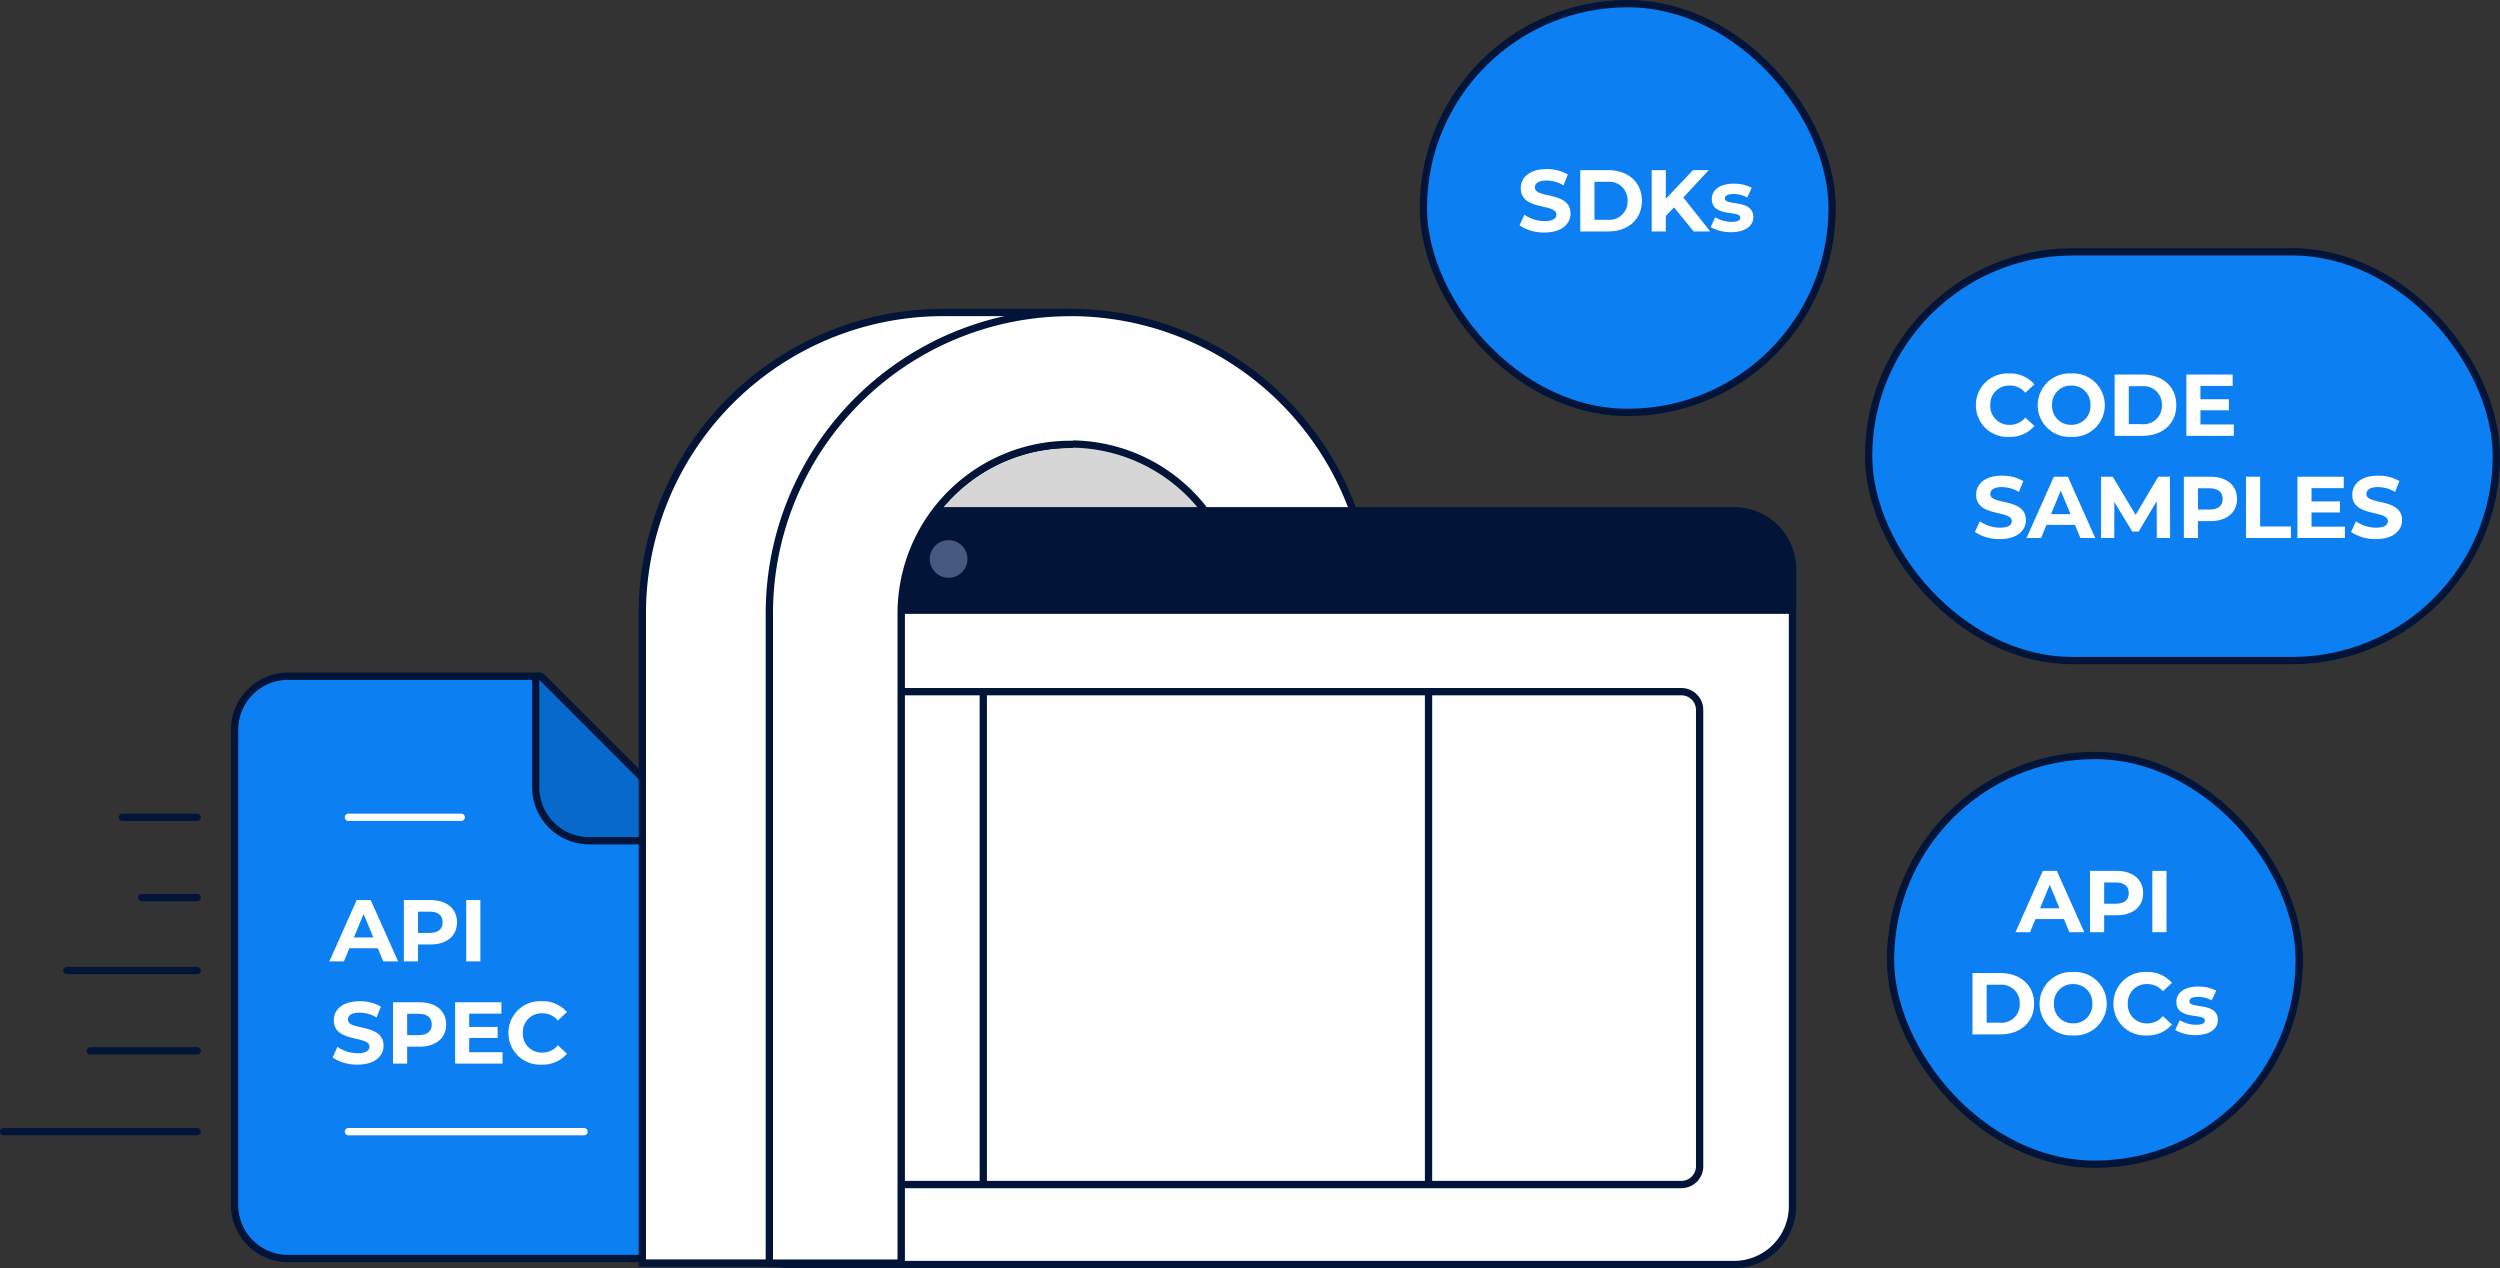
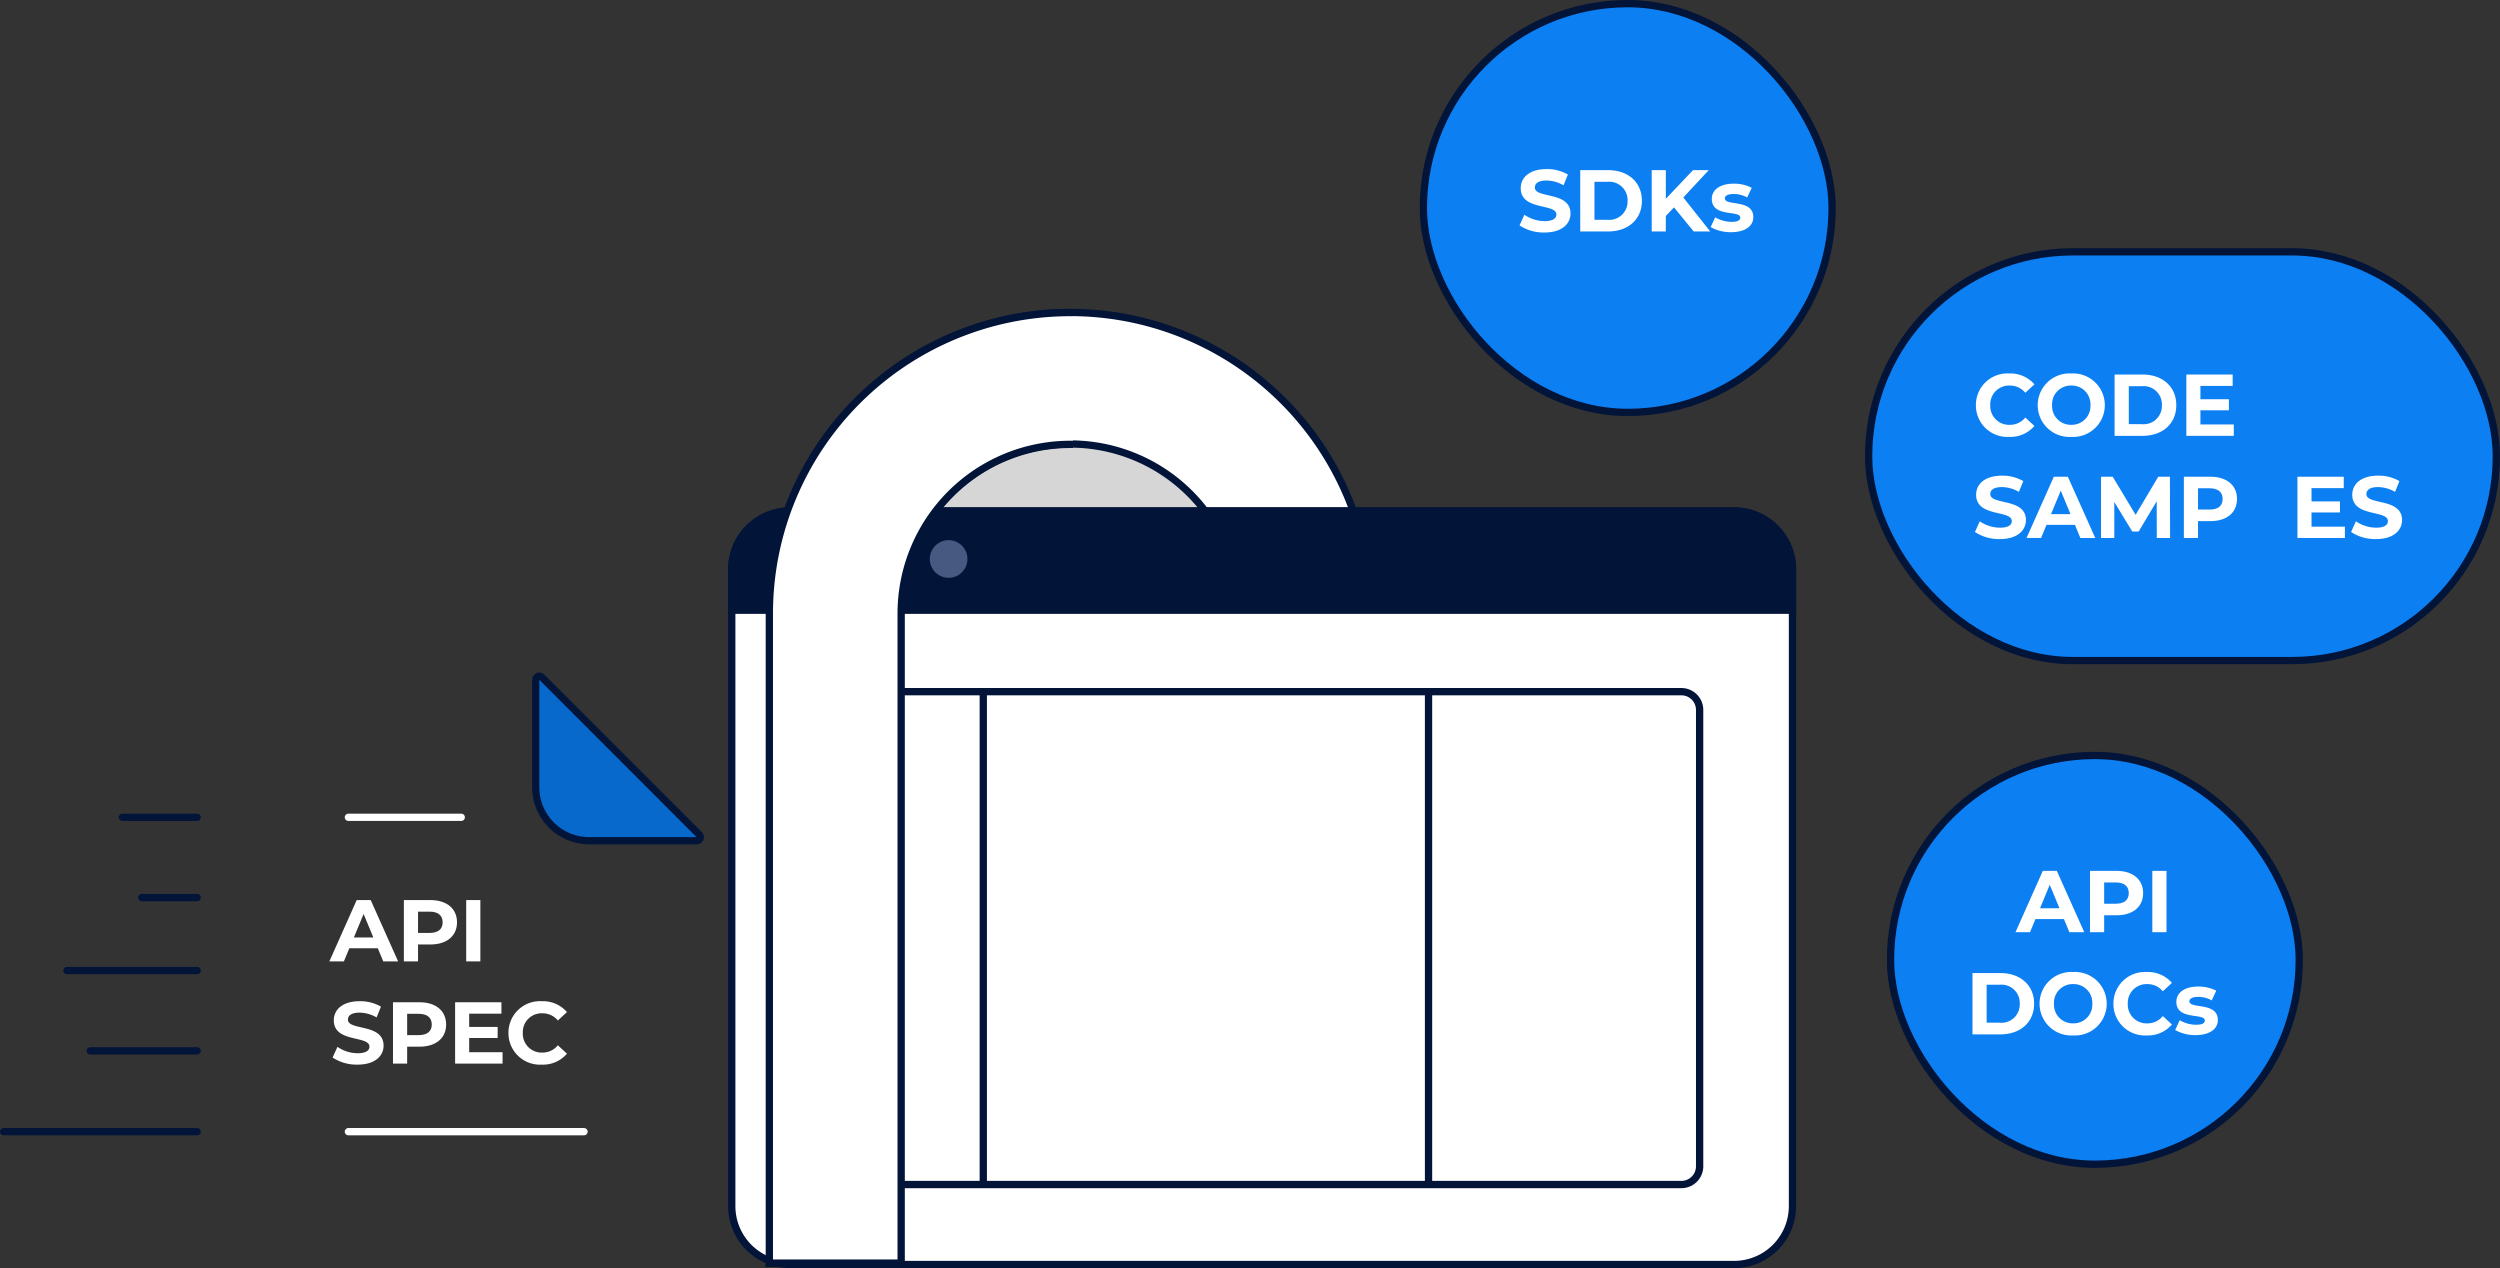
<svg xmlns="http://www.w3.org/2000/svg" width="342.5" height="173.74" viewBox="0 0 342.5 173.74">
  <rect x="0" y="0" width="342.5" height="173.74" fill="#333333" stroke="none" />
  <defs>
    <style>.a,.m{fill:#0c7ff2;}.b,.h{fill:#031439;}.c,.k{fill:none;stroke-linecap:round;stroke-linejoin:round;}.c{stroke:#fff;}.d{fill:#0769cc;}.e,.g,.l{fill:#fff;}.e,.f,.g,.h,.k,.m{stroke:#031439;}.e,.f,.h,.m{stroke-miterlimit:10;}.f{fill:#d6d6d6;}.i{fill:#112f5b;}.j{fill:#475980;}</style>
  </defs>
  <g transform="translate(-1421.5 -283.59)">
    <g transform="translate(1396.5 133.09)">
-       <path class="a" d="M64.47,316.92a7.34,7.34,0,0,1-7.33-7.33V244.47a7.34,7.34,0,0,1,7.33-7.33H98.88a.49.49,0,0,1,.36.15l21.53,21.53a.49.49,0,0,1,.15.36v50.41a7.34,7.34,0,0,1-7.33,7.33Z" transform="translate(0 6)" />
-       <path class="b" d="M98.89,237.64l21.53,21.54v50.41a6.83,6.83,0,0,1-6.83,6.83H64.47a6.83,6.83,0,0,1-6.83-6.83V244.47a6.83,6.83,0,0,1,6.83-6.83H98.89m0-1H64.47a7.84,7.84,0,0,0-7.83,7.83v65.12a7.84,7.84,0,0,0,7.83,7.83h49.12a7.84,7.84,0,0,0,7.83-7.83V259.18a1,1,0,0,0-.29-.71L99.59,236.94a1,1,0,0,0-.7-.3Z" transform="translate(0 6)" />
      <line class="c" x2="15.46" transform="translate(72.73 262.47)" />
      <line class="c" x2="32.28" transform="translate(72.73 305.54)" />
      <path class="d" d="M105.71,259.68a7.34,7.34,0,0,1-7.33-7.33V237.64a.51.51,0,0,1,.31-.46.43.43,0,0,1,.19,0,.51.51,0,0,1,.36.15l21.53,21.53a.49.49,0,0,1,.11.55.51.51,0,0,1-.46.31Z" transform="translate(0 6)" />
      <path class="b" d="M98.89,237.64l21.53,21.54H105.71a6.82,6.82,0,0,1-6.82-6.83V237.64m0-1a1.08,1.08,0,0,0-.38.08,1,1,0,0,0-.61.92v14.71a7.84,7.84,0,0,0,7.82,7.83h14.71a1,1,0,0,0,.71-1.71L99.59,236.94a1,1,0,0,0-.71-.3Z" transform="translate(0 6)" />
      <path class="e" d="M171.63,193.31h0a41.23,41.23,0,0,1,41.23,41.23v89H130.4v-89a41.23,41.23,0,0,1,41.23-41.23Z" />
      <path class="f" d="M148.46,211.31H194.8v89a23.17,23.17,0,0,1-23.17,23.17h0a23.17,23.17,0,0,1-23.17-23.17Z" transform="translate(343.26 534.81) rotate(180)" />
      <path class="g" d="M8,0H137.32a8,8,0,0,1,8,8V95.24a8,8,0,0,1-8,8H8a8,8,0,0,1-8-8V8A8,8,0,0,1,8,0Z" transform="translate(125.25 220.5)" />
      <path class="h" d="M133.25,220.5H262.57a8,8,0,0,1,8,8v5.6H125.25v-5.6A8,8,0,0,1,133.25,220.5Z" />
      <circle class="i" cx="2.58" cy="2.58" r="2.58" transform="translate(133.09 224.5)" />
      <circle class="i" cx="2.58" cy="2.58" r="2.58" transform="translate(142.74 224.5)" />
      <circle class="j" cx="2.58" cy="2.58" r="2.58" transform="translate(152.38 224.5)" />
      <path class="b" d="M255.35,245.76a2,2,0,0,1,2,2v62.52a2,2,0,0,1-2,2H140.53a2,2,0,0,1-2-2V247.76a2,2,0,0,1,2-2H255.35m0-1H140.53a3,3,0,0,0-3,3v62.52a3,3,0,0,0,3,3H255.35a3,3,0,0,0,3-3V247.76a3,3,0,0,0-3-3Z" />
      <line class="k" y2="66.52" transform="translate(159.71 245.76)" />
      <line class="k" y2="66.52" transform="translate(220.71 245.76)" />
      <g transform="translate(0 6)">
        <path class="l" d="M7.272,0h2.04L5.556-8.4H3.636L-.108,0H1.884l.744-1.8h3.9ZM3.252-3.276,4.584-6.492,5.916-3.276Z" transform="translate(70.23 276.21)" />
        <path class="l" d="M4.632-8.4H1V0H2.94V-2.316H4.632c2.244,0,3.648-1.164,3.648-3.036S6.876-8.4,4.632-8.4ZM4.524-3.9H2.94V-6.816H4.524c1.188,0,1.788.54,1.788,1.464S5.712-3.9,4.524-3.9Z" transform="translate(79.33 276.21)" />
        <path class="l" d="M1,0H2.94V-8.4H1Z" transform="translate(87.87 276.21)" />
        <path class="l" d="M3.756.144c2.4,0,3.564-1.2,3.564-2.6,0-3.084-4.884-2.016-4.884-3.564,0-.528.444-.96,1.6-.96a4.744,4.744,0,0,1,2.328.66L6.96-7.8a5.635,5.635,0,0,0-2.916-.744C1.656-8.544.5-7.356.5-5.928c0,3.12,4.884,2.04,4.884,3.612,0,.516-.468.9-1.62.9A4.941,4.941,0,0,1,1-2.292L.336-.828A5.987,5.987,0,0,0,3.756.144Z" transform="translate(70.23 290.21)" />
        <path class="l" d="M4.632-8.4H1V0H2.94V-2.316H4.632c2.244,0,3.648-1.164,3.648-3.036S6.876-8.4,4.632-8.4ZM4.524-3.9H2.94V-6.816H4.524c1.188,0,1.788.54,1.788,1.464S5.712-3.9,4.524-3.9Z" transform="translate(77.84 290.21)" />
        <path class="l" d="M2.928-1.56V-3.5h3.9V-5.016h-3.9V-6.84H7.344V-8.4H1V0H7.5V-1.56Z" transform="translate(86.35 290.21)" />
        <path class="l" d="M5.016.144a4.316,4.316,0,0,0,3.468-1.5L7.236-2.508a2.677,2.677,0,0,1-2.112,1A2.577,2.577,0,0,1,2.436-4.2,2.577,2.577,0,0,1,5.124-6.888,2.7,2.7,0,0,1,7.236-5.9L8.484-7.056A4.337,4.337,0,0,0,5.028-8.544,4.316,4.316,0,0,0,.468-4.2,4.313,4.313,0,0,0,5.016.144Z" transform="translate(94.19 290.21)" />
      </g>
-       <path class="e" d="M171.57,193.31h-17.3A41.23,41.23,0,0,0,113,234.54v89h35.42v-89a23.17,23.17,0,0,1,23.11-23.17" />
      <path class="e" d="M172,193.32h-.37a41.23,41.23,0,0,0-41.23,41.23v89h18.06v-89a23.17,23.17,0,0,1,23.17-23.17H172" />
      <line class="k" x1="10.24" transform="translate(41.77 262.47)" />
      <line class="k" x1="7.59" transform="translate(44.42 273.47)" />
      <line class="k" x1="14.65" transform="translate(37.36 294.47)" />
      <line class="k" x1="17.84" transform="translate(34.17 283.47)" />
      <line class="k" x1="26.51" transform="translate(25.5 305.54)" />
    </g>
    <rect class="m" width="56" height="56" rx="28" transform="translate(1616.5 284.09)" />
    <rect class="m" width="86" height="56" rx="28" transform="translate(1677.5 318.09)" />
    <path class="l" d="M3.756.144c2.4,0,3.564-1.2,3.564-2.6,0-3.084-4.884-2.016-4.884-3.564,0-.528.444-.96,1.6-.96a4.744,4.744,0,0,1,2.328.66L6.96-7.8a5.635,5.635,0,0,0-2.916-.744C1.656-8.544.5-7.356.5-5.928c0,3.12,4.884,2.04,4.884,3.612,0,.516-.468.9-1.62.9A4.941,4.941,0,0,1,1-2.292L.336-.828A5.987,5.987,0,0,0,3.756.144ZM8.652,0h3.816C15.216,0,17.1-1.656,17.1-4.2s-1.884-4.2-4.632-4.2H8.652ZM10.6-1.6V-6.8h1.776a2.507,2.507,0,0,1,2.76,2.6,2.507,2.507,0,0,1-2.76,2.6ZM24.192,0H26.46L22.776-4.656,26.256-8.4H24.1l-3.72,3.924V-8.4H18.444V0h1.932V-2.124L21.5-3.3Zm5.124.1c1.932,0,3.048-.852,3.048-2.052,0-2.544-3.9-1.476-3.9-2.58,0-.336.36-.6,1.2-.6a3.707,3.707,0,0,1,1.86.48l.624-1.332a5.309,5.309,0,0,0-2.484-.564c-1.884,0-2.988.864-2.988,2.088,0,2.58,3.9,1.5,3.9,2.556,0,.36-.324.588-1.188.588a4.417,4.417,0,0,1-2.244-.624L26.52-.6A5.542,5.542,0,0,0,29.316.1Z" transform="translate(1629.34 315.3)" />
    <g transform="translate(1424.5 67.09)">
      <path class="l" d="M5.016.144a4.316,4.316,0,0,0,3.468-1.5L7.236-2.508a2.677,2.677,0,0,1-2.112,1A2.577,2.577,0,0,1,2.436-4.2,2.577,2.577,0,0,1,5.124-6.888,2.7,2.7,0,0,1,7.236-5.9L8.484-7.056A4.337,4.337,0,0,0,5.028-8.544,4.316,4.316,0,0,0,.468-4.2,4.313,4.313,0,0,0,5.016.144Z" transform="translate(267.23 276.21)" />
      <path class="l" d="M5.064.144A4.347,4.347,0,0,0,9.66-4.2a4.347,4.347,0,0,0-4.6-4.344A4.347,4.347,0,0,0,.468-4.2,4.347,4.347,0,0,0,5.064.144Zm0-1.656A2.562,2.562,0,0,1,2.436-4.2,2.562,2.562,0,0,1,5.064-6.888,2.562,2.562,0,0,1,7.692-4.2,2.562,2.562,0,0,1,5.064-1.512ZM11,0H14.82c2.748,0,4.632-1.656,4.632-4.2S17.568-8.4,14.82-8.4H11Zm1.944-1.6V-6.8h1.776a2.507,2.507,0,0,1,2.76,2.6,2.507,2.507,0,0,1-2.76,2.6Z" transform="translate(275.7 276.21)" />
      <path class="l" d="M2.928-1.56V-3.5h3.9V-5.016h-3.9V-6.84H7.344V-8.4H1V0H7.5V-1.56Z" transform="translate(295.53 276.21)" />
      <path class="l" d="M3.756.144c2.4,0,3.564-1.2,3.564-2.6,0-3.084-4.884-2.016-4.884-3.564,0-.528.444-.96,1.6-.96a4.744,4.744,0,0,1,2.328.66L6.96-7.8a5.635,5.635,0,0,0-2.916-.744C1.656-8.544.5-7.356.5-5.928c0,3.12,4.884,2.04,4.884,3.612,0,.516-.468.9-1.62.9A4.941,4.941,0,0,1,1-2.292L.336-.828A5.987,5.987,0,0,0,3.756.144Z" transform="translate(267.23 290.21)" />
      <path class="l" d="M7.272,0h2.04L5.556-8.4H3.636L-.108,0H1.884l.744-1.8h3.9ZM3.252-3.276,4.584-6.492,5.916-3.276Z" transform="translate(274.74 290.21)" />
      <path class="l" d="M10.464,0,10.44-8.4h-1.6l-3.1,5.22L2.6-8.4H1V0H2.82V-4.932L5.28-.888h.876L8.628-5.04,8.64,0Z" transform="translate(283.84 290.21)" />
      <path class="l" d="M4.632-8.4H1V0H2.94V-2.316H4.632c2.244,0,3.648-1.164,3.648-3.036S6.876-8.4,4.632-8.4ZM4.524-3.9H2.94V-6.816H4.524c1.188,0,1.788.54,1.788,1.464S5.712-3.9,4.524-3.9Z" transform="translate(295.19 290.21)" />
-       <path class="l" d="M1,0H7.152V-1.584H2.94V-8.4H1Z" transform="translate(303.7 290.21)" />
      <path class="l" d="M2.928-1.56V-3.5h3.9V-5.016h-3.9V-6.84H7.344V-8.4H1V0H7.5V-1.56Z" transform="translate(310.75 290.21)" />
      <path class="l" d="M3.756.144c2.4,0,3.564-1.2,3.564-2.6,0-3.084-4.884-2.016-4.884-3.564,0-.528.444-.96,1.6-.96a4.744,4.744,0,0,1,2.328.66L6.96-7.8a5.635,5.635,0,0,0-2.916-.744C1.656-8.544.5-7.356.5-5.928c0,3.12,4.884,2.04,4.884,3.612,0,.516-.468.9-1.62.9A4.941,4.941,0,0,1,1-2.292L.336-.828A5.987,5.987,0,0,0,3.756.144Z" transform="translate(318.76 290.21)" />
    </g>
    <rect class="m" width="56" height="56" rx="28" transform="translate(1680.5 387.09)" />
    <g transform="translate(1500.5 136.09)">
      <path class="l" d="M7.272,0h2.04L5.556-8.4H3.636L-.108,0H1.884l.744-1.8h3.9ZM3.252-3.276,4.584-6.492,5.916-3.276Z" transform="translate(197.23 275.21)" />
      <path class="l" d="M4.632-8.4H1V0H2.94V-2.316H4.632c2.244,0,3.648-1.164,3.648-3.036S6.876-8.4,4.632-8.4ZM4.524-3.9H2.94V-6.816H4.524c1.188,0,1.788.54,1.788,1.464S5.712-3.9,4.524-3.9Z" transform="translate(206.33 275.21)" />
      <path class="l" d="M1,0H2.94V-8.4H1Z" transform="translate(214.87 275.21)" />
      <path class="l" d="M1,0H4.812C7.56,0,9.444-1.656,9.444-4.2S7.56-8.4,4.812-8.4H1ZM2.94-1.6V-6.8H4.716a2.507,2.507,0,0,1,2.76,2.6,2.507,2.507,0,0,1-2.76,2.6Z" transform="translate(190.23 289.21)" />
      <path class="l" d="M0,.144A4.347,4.347,0,0,0,4.6-4.2,4.347,4.347,0,0,0,0-8.544,4.347,4.347,0,0,0-4.6-4.2,4.347,4.347,0,0,0,0,.144ZM0-1.512A2.562,2.562,0,0,1-2.628-4.2,2.562,2.562,0,0,1,0-6.888,2.562,2.562,0,0,1,2.628-4.2,2.562,2.562,0,0,1,0-1.512Z" transform="translate(205.02 289.21)" />
      <path class="l" d="M5.016.144a4.316,4.316,0,0,0,3.468-1.5L7.236-2.508a2.677,2.677,0,0,1-2.112,1A2.577,2.577,0,0,1,2.436-4.2,2.577,2.577,0,0,1,5.124-6.888,2.7,2.7,0,0,1,7.236-5.9L8.484-7.056A4.337,4.337,0,0,0,5.028-8.544,4.316,4.316,0,0,0,.468-4.2,4.313,4.313,0,0,0,5.016.144Z" transform="translate(210.07 289.21)" />
      <path class="l" d="M3.036.1C4.968.1,6.084-.756,6.084-1.956c0-2.544-3.9-1.476-3.9-2.58,0-.336.36-.6,1.2-.6a3.707,3.707,0,0,1,1.86.48l.624-1.332a5.309,5.309,0,0,0-2.484-.564C1.5-6.552.4-5.688.4-4.464c0,2.58,3.9,1.5,3.9,2.556,0,.36-.324.588-1.188.588A4.417,4.417,0,0,1,.864-1.944L.24-.6A5.542,5.542,0,0,0,3.036.1Z" transform="translate(218.76 289.21)" />
    </g>
  </g>
</svg>